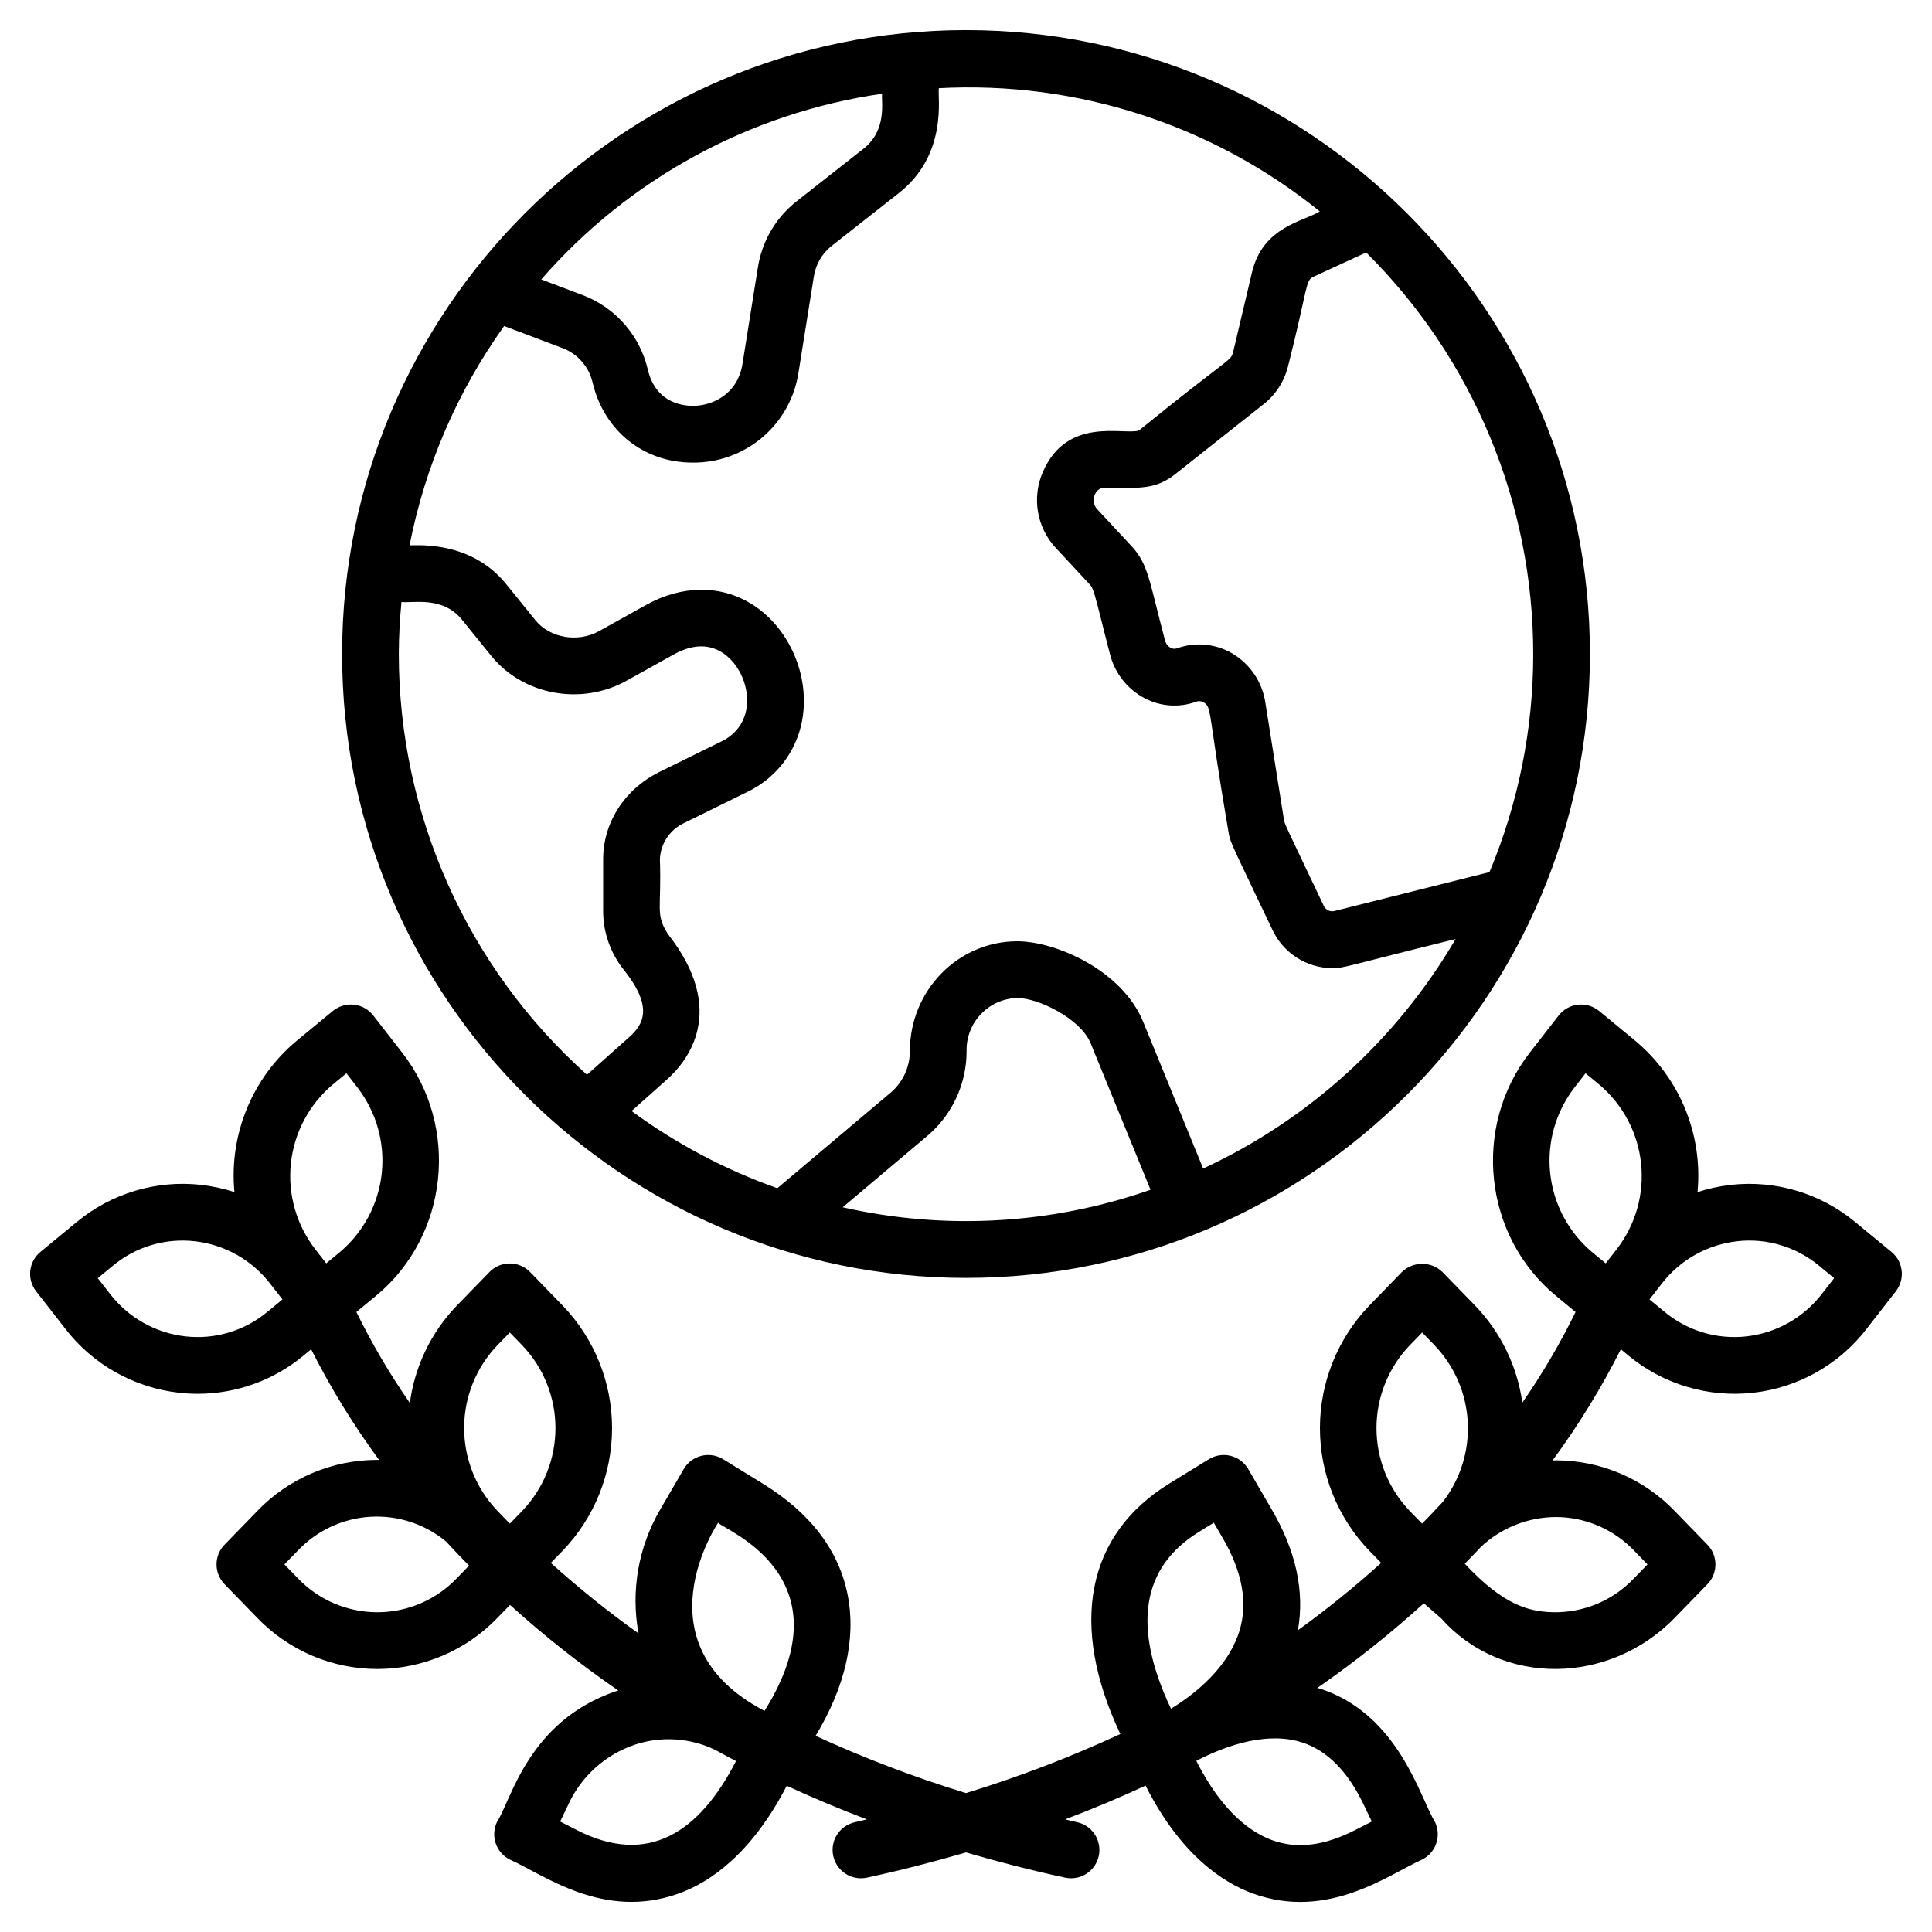
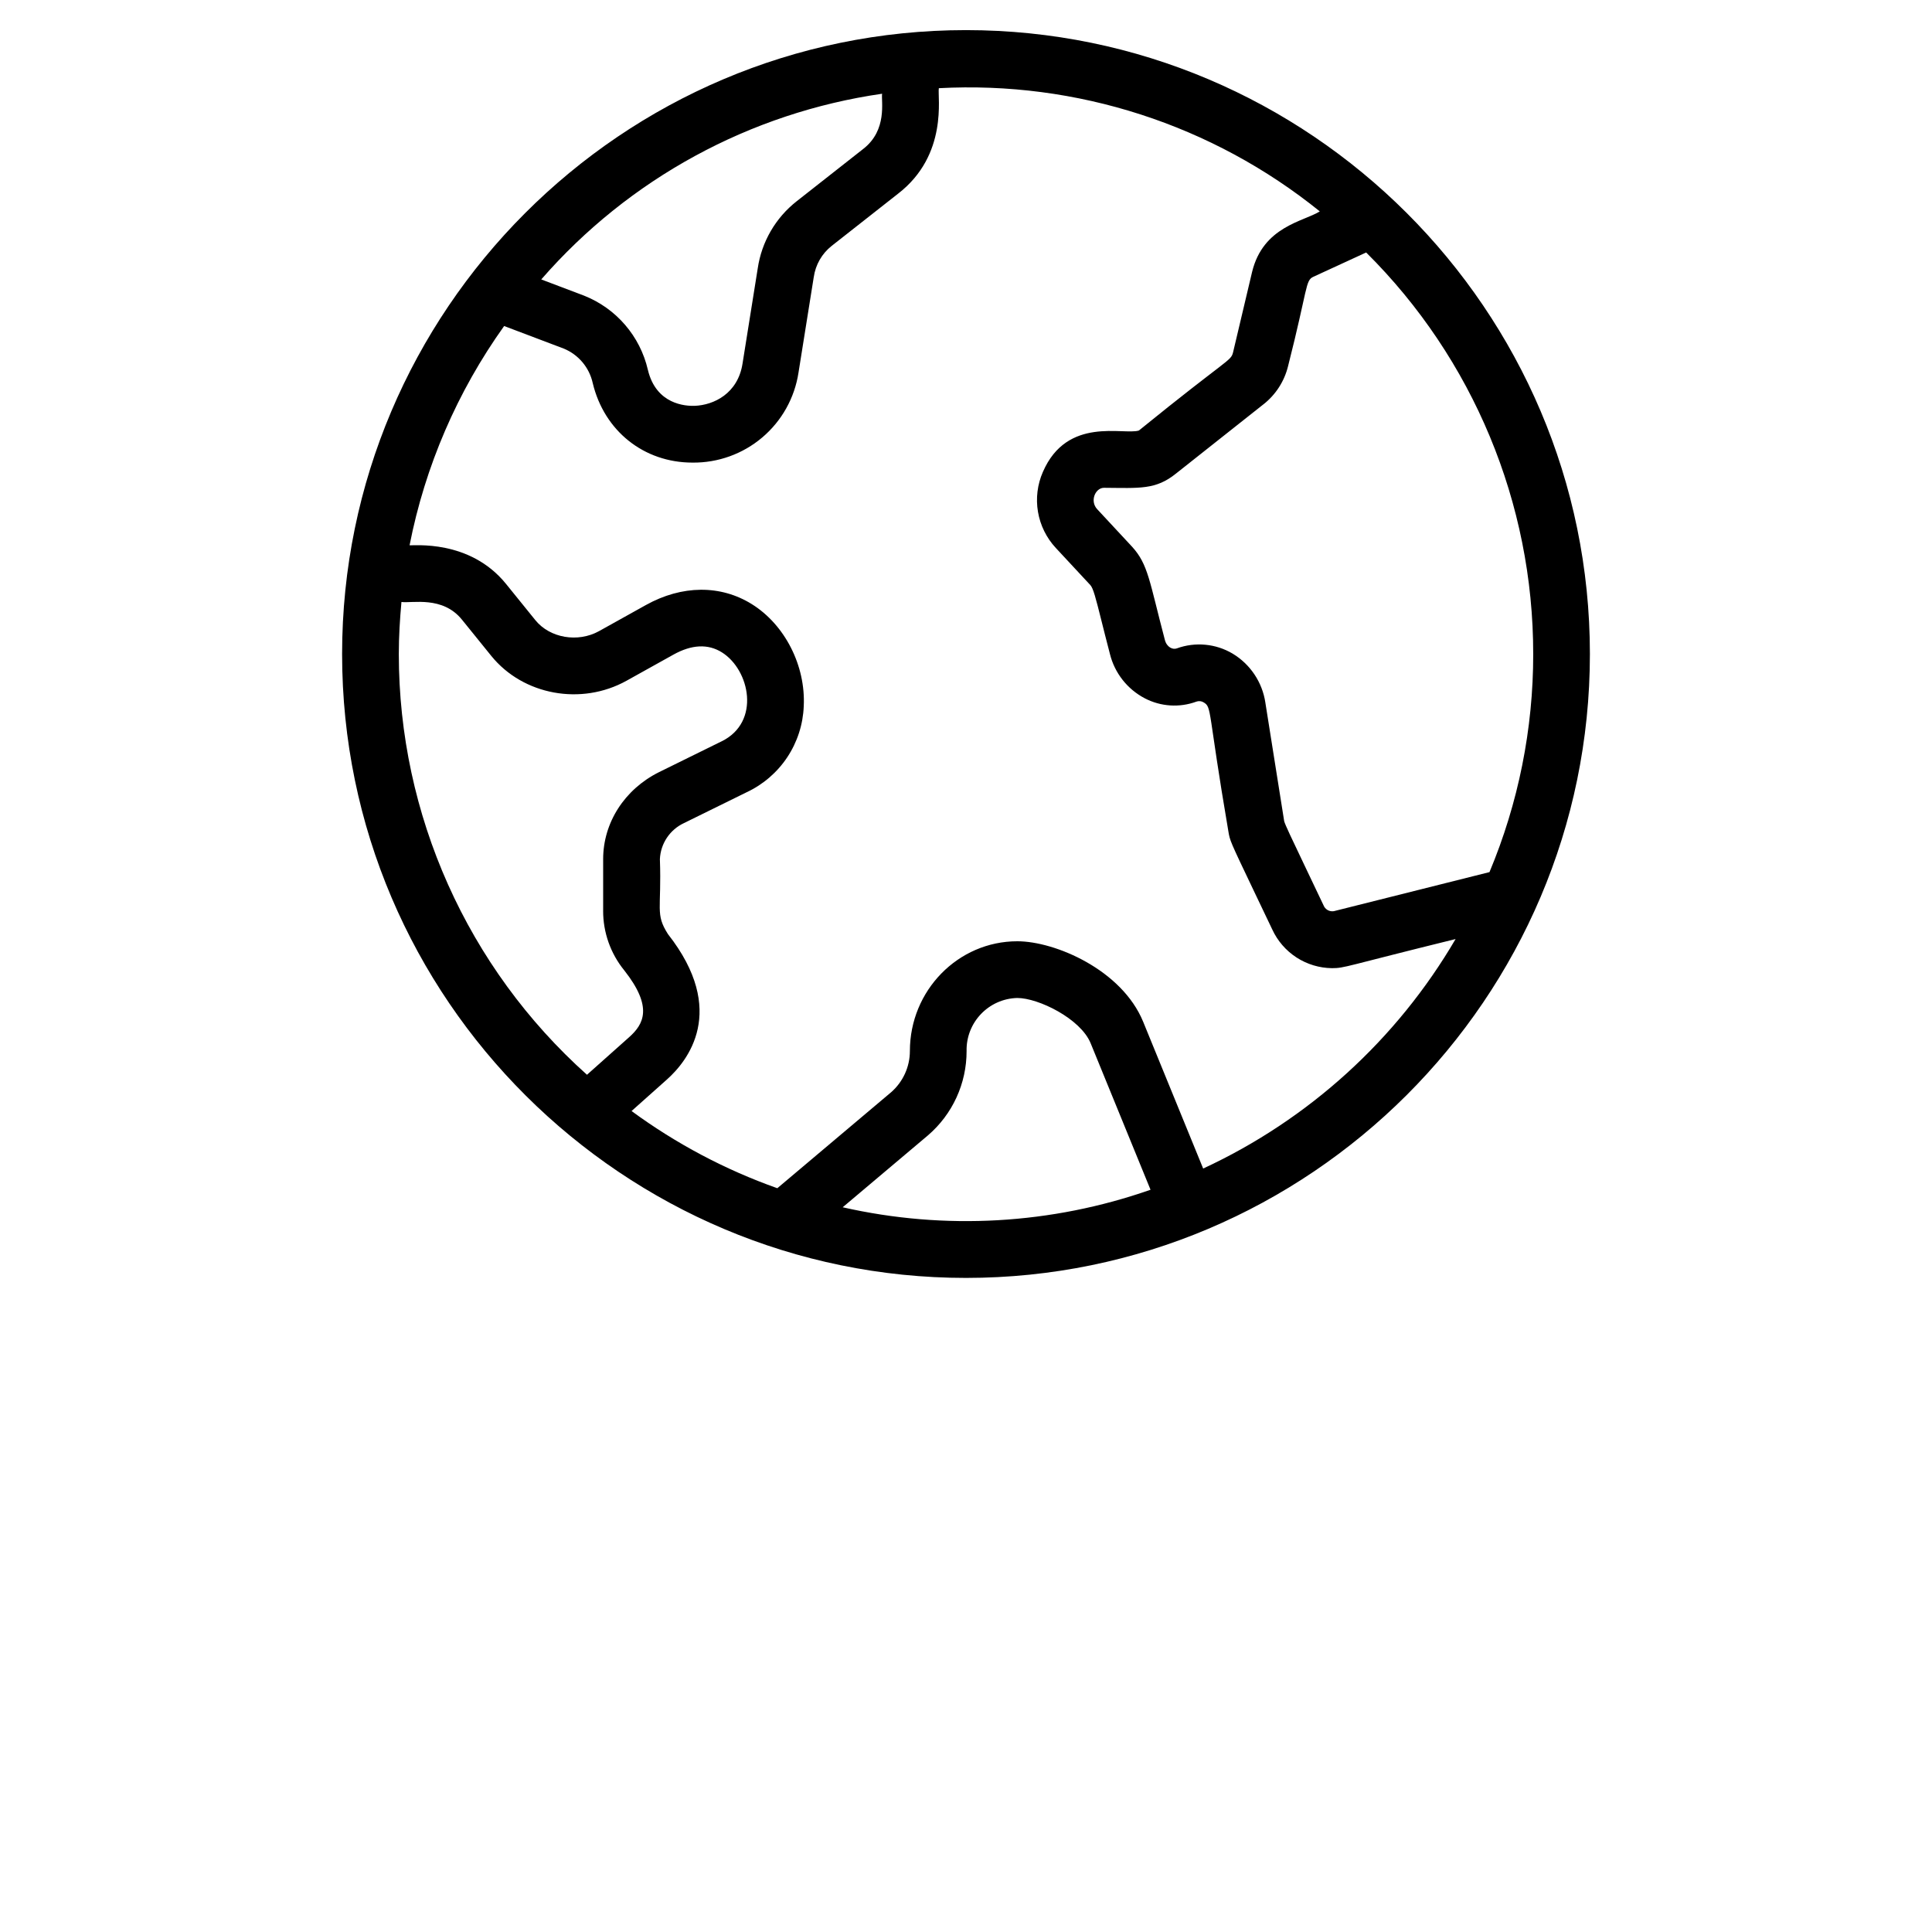
<svg xmlns="http://www.w3.org/2000/svg" fill="#000000" width="800px" height="800px" version="1.1" viewBox="144 144 512 512">
  <g>
    <path d="m234.66 317.32c0 91.66 74.723 165.34 165.34 165.34 90.859 0 165.34-73.992 165.34-165.34 0-91.293-74.422-165.34-165.34-165.34-91.25 0-165.34 74.352-165.34 165.34zm15.73-13.789c2.906 0.371 10.891-1.656 16.016 4.664l7.82 9.664c8.441 10.379 23.824 13.188 35.785 6.559l12.453-6.934c4.844-2.695 9.152-2.898 12.824-0.617 7.43 4.625 10.375 18.492-0.059 23.602h-0.012l-16.613 8.18c-9.105 4.555-14.762 13.379-14.762 23.035v13.676h-0.004c-0.012 5.746 1.961 11.324 5.586 15.781 7.691 9.746 5.18 14.273 1.312 17.719l-11.18 9.965h0.004c-31.727-28.383-49.863-68.934-49.871-111.5 0-4.652 0.285-9.242 0.699-13.789zm116.93 160.41 22.574-19.039c6.531-5.594 10.281-13.77 10.262-22.371-0.16-7.586 5.852-13.871 13.438-14.055 5.598 0 16.77 5.488 19.434 11.988l15.875 38.832c-26.219 9.184-54.492 10.793-81.582 4.644zm183-146.62c0.012 19.844-3.93 39.492-11.59 57.797l-41.246 10.352c-1.176 0.195-2.324-0.469-2.746-1.582l-5.012-10.523c-3.414-7.156-5.129-10.746-5.398-11.719l-5-31.488 0.004 0.004c-0.824-5.394-4.004-10.141-8.68-12.949-4.469-2.648-9.887-3.156-14.77-1.387-1.059 0.422-2.684-0.289-3.184-2.262-4.117-15.621-4.406-19.988-8.695-24.688l-9.227-9.926c-2.035-2.176-0.484-5.676 1.793-5.676 9.449 0.062 13.707 0.582 19.129-3.812l23.082-18.273h0.008c3.273-2.555 5.586-6.137 6.57-10.172 5.289-20.789 4.535-22.68 6.699-23.664l13.992-6.441h0.004c28.352 28.148 44.289 66.457 44.266 106.41zm-56.562-117.3c-4.301 2.703-14.996 3.949-17.941 16.043l-5.047 21.332c-0.605 2.375-1.199 1.418-24.957 20.699-4.059 1.281-19-3.859-25.43 10.961l-0.004 0.004c-1.457 3.324-1.91 7-1.305 10.578s2.246 6.902 4.715 9.562l9.164 9.855c0.766 0.84 1.41 3.324 2.922 9.359 0.609 2.438 1.348 5.375 2.273 8.914v0.004c1.254 5.035 4.602 9.293 9.195 11.707 4.246 2.231 9.238 2.555 13.738 0.891 0.629-0.223 1.324-0.148 1.891 0.203 2.238 1.332 1.02 1.777 6.551 34.121 0.41 2.531 0.41 2.531 6.637 15.586l4.996 10.465c1.395 3.035 3.621 5.609 6.422 7.43 2.801 1.816 6.062 2.801 9.398 2.84 3.445 0 3.258-0.449 32.766-7.715v0.004c-15.566 26.621-38.91 47.844-66.891 60.812l-15.906-38.91c-5.637-13.73-23.297-21.32-33.348-21.32-15.695 0-28.469 13.051-28.469 29.086-0.004 4.18-1.812 8.156-4.957 10.91l-30.172 25.445v0.004c-13.809-4.894-26.82-11.789-38.629-20.457l9.375-8.359c5.402-4.812 16.258-18.145 0.273-38.523-3.445-5.391-1.656-6.527-2.141-19.871v-0.004c0.184-4.133 2.656-7.824 6.414-9.566l16.566-8.152c4.371-2.043 8.098-5.25 10.77-9.27 2.668-4.019 4.184-8.699 4.371-13.52 0.543-10.73-4.988-21.605-13.758-27.066-8.297-5.164-18.531-5.074-28.078 0.242l-12.441 6.926c-5.598 3.09-12.984 1.816-16.82-2.887l-7.809-9.652c-9.656-11.91-24.633-10.062-25.555-10.234l0.004-0.004c4.109-20.93 12.652-40.738 25.059-58.094l15.766 5.969h0.004c3.91 1.594 6.789 5.008 7.703 9.129 3.047 12.742 13.59 21.098 26.434 21.098h-0.004c6.773 0.078 13.348-2.289 18.512-6.672 5.164-4.379 8.57-10.48 9.594-17.176l4.043-25.32h0.004c0.461-3.266 2.164-6.227 4.754-8.27l17.578-13.82c13.371-10.324 10.414-25.73 10.812-27.965 36.531-1.965 72.496 9.668 100.96 32.648zm-115.99-31.18c-0.289 1.922 1.492 9.609-5.019 14.641l-17.613 13.844c-5.598 4.391-9.297 10.762-10.328 17.801l-4.035 25.266c-1.25 7.918-7.613 10.961-12.68 11.16-2.398 0.074-10.195-0.328-12.395-9.531-2.066-8.945-8.395-16.297-16.93-19.676l-11.332-4.293v0.004c23.242-26.695 55.297-44.16 90.332-49.215z" />
-     <path d="m161.24 496.05c7.352 9.57 18.285 15.727 30.281 17.051 1.629 0.18 3.266 0.27 4.902 0.27 10.254-0.008 20.18-3.602 28.055-10.164l1.977-1.629c5.18 10.262 11.203 20.07 18.012 29.328-0.156 0-0.309-0.023-0.469-0.023h0.004c-12.008-0.008-23.5 4.883-31.816 13.543l-8.676 8.93c-2.832 2.914-2.832 7.555 0 10.473l8.676 8.926c8.324 8.652 19.809 13.543 31.816 13.543 12.008 0 23.496-4.891 31.816-13.543l3.336-3.43v-0.004c9.051 8.195 18.641 15.773 28.703 22.688-0.172 0.055-0.348 0.09-0.52 0.145-23.352 7.879-27.875 28.941-31.625 34.68-1.77 3.68-0.281 8.098 3.356 9.953 8.895 3.918 24.805 16.234 44.828 9.004 8.066-2.906 19.156-10.262 28.602-28.539 6.758 3.113 13.809 6.098 21.23 8.906-1.066 0.242-2.078 0.512-3.152 0.746-3.754 0.812-6.293 4.324-5.887 8.145s3.629 6.715 7.469 6.719c0.539 0 1.078-0.059 1.602-0.172 9.141-1.98 17.852-4.234 26.238-6.68 8.387 2.445 17.098 4.699 26.238 6.68 0.527 0.113 1.062 0.172 1.602 0.172 3.84-0.004 7.062-2.898 7.469-6.719 0.41-3.82-2.129-7.332-5.883-8.145-1.074-0.234-2.09-0.508-3.152-0.746 7.449-2.82 14.531-5.812 21.316-8.945 9.172 18.156 20.301 25.625 28.395 28.574 20.035 7.301 36.246-5.164 44.945-9 3.637-1.855 5.125-6.273 3.356-9.953-3.953-6.344-9.559-28.527-30.465-35.332-0.246-0.082-0.484-0.09-0.734-0.164 9.895-6.856 19.332-14.352 28.242-22.445l4.578 3.965c16.188 18.266 44.699 17.605 61.902-0.102l8.676-8.926c2.832-2.918 2.832-7.559 0-10.473l-8.676-8.93c-8.246-8.59-19.645-13.438-31.555-13.426-0.277 0-0.547 0.035-0.824 0.043l0.004-0.004c6.848-9.297 12.902-19.152 18.105-29.461l1.977 1.629c9.246 7.664 21.215 11.23 33.145 9.879 11.934-1.352 22.797-7.5 30.098-17.035l7.668-9.852v-0.004c2.5-3.211 1.988-7.828-1.152-10.418l-9.574-7.887c-9.184-7.641-21.082-11.211-32.957-9.895-3.019 0.336-5.992 0.98-8.879 1.922 1.449-15.273-4.723-30.277-16.5-40.105l-9.574-7.894c-1.574-1.281-3.59-1.883-5.609-1.672-2.016 0.223-3.856 1.25-5.102 2.852l-7.664 9.852c-15.359 19.734-12.238 48.656 6.953 64.473l5.176 4.269v0.004c-4.09 8.352-8.805 16.379-14.109 24.016-1.348-9.656-5.715-18.641-12.473-25.668l-8.676-8.93c-3-2.918-7.777-2.918-10.781 0l-8.672 8.93c-8.363 8.727-13.035 20.348-13.031 32.434 0 12.09 4.676 23.711 13.043 32.434l3.188 3.269c-7.031 6.344-14.398 12.301-22.074 17.852 1.828-10.191-0.469-20.895-6.856-31.875l-6.297-10.832 0.004-0.004c-1.02-1.75-2.703-3.016-4.668-3.512-1.965-0.492-4.047-0.172-5.773 0.891l-10.527 6.484c-21.992 13.543-26.559 37.52-12.938 66.355l-0.004-0.004c-13.258 6.144-26.926 11.375-40.898 15.652-13.609-4.168-26.922-9.234-39.852-15.176 7.793-12.906 10.766-25.656 8.512-37.246-2.301-11.852-9.871-21.809-22.5-29.586l-10.527-6.481c-1.727-1.062-3.809-1.383-5.773-0.891-1.965 0.496-3.648 1.762-4.668 3.512l-6.297 10.828v0.004c-5.738 9.875-7.754 21.48-5.68 32.715-8.094-5.785-15.855-12.02-23.246-18.68l3.188-3.281 0.004-0.004c8.367-8.723 13.039-20.344 13.039-32.43 0-12.086-4.672-23.707-13.039-32.43l-8.672-8.93c-1.414-1.457-3.359-2.281-5.391-2.281s-3.977 0.824-5.391 2.281l-8.676 8.93c-6.773 7.043-11.121 16.066-12.414 25.754-5.328-7.664-10.066-15.719-14.168-24.102l5.176-4.269c19.191-15.816 22.312-44.738 6.953-64.473l-7.664-9.852v-0.004c-1.246-1.602-3.09-2.629-5.106-2.852-2.016-0.211-4.035 0.391-5.606 1.672l-9.57 7.894c-11.781 9.828-17.953 24.832-16.504 40.105-2.887-0.941-5.863-1.586-8.879-1.922-11.875-1.316-23.773 2.258-32.961 9.895l-9.574 7.887h0.004c-3.144 2.59-3.652 7.207-1.156 10.418zm300.47 53.93 3.961-2.445 2.422 4.172c5.141 8.844 6.625 17.059 4.398 24.414-2.316 7.652-8.68 14.867-18.168 20.711-10.305-21.73-7.832-37.477 7.387-46.852zm27.445 55.812c6.535 2.133 11.965 7.594 16.133 16.246l2.258 4.691-4.445 2.273c-8.219 4.188-15.406 5.059-21.977 2.66-5.492-2.004-13.168-7.312-20.094-21.012 8.402-4.367 19.102-7.805 28.129-4.859zm67.094-59.766c7.84 0.004 15.344 3.207 20.77 8.871l3.586 3.691-3.586 3.688c-5.609 5.938-13.484 9.199-21.648 8.973-6.379-0.188-13.008-1.953-23.195-12.844 1.484-1.516 2.934-3.023 4.332-4.523 5.367-5 12.414-7.801 19.746-7.852zm48.137-73.09h-0.004c7.84-0.879 15.699 1.488 21.754 6.547l3.93 3.246-3.18 4.082c-4.867 6.359-12.117 10.457-20.078 11.348-7.836 0.871-15.691-1.496-21.742-6.555l-3.934-3.242 3.18-4.082c4.867-6.356 12.117-10.453 20.074-11.34zm-43.121-40.754 2.922-3.754 3.606 2.977-0.004-0.004c6.258 5.269 10.238 12.754 11.109 20.887 0.867 8.137-1.441 16.289-6.445 22.762l-2.922 3.754-3.609-2.977c-6.258-5.269-10.238-12.75-11.105-20.887-0.867-8.133 1.445-16.285 6.449-22.758zm-43.656 68.328 3.281-3.379 3.285 3.379h-0.008c5.281 5.512 8.406 12.738 8.805 20.359 0.398 7.625-1.953 15.137-6.633 21.168-1.75 1.898-3.574 3.809-5.469 5.738l-3.266-3.352v-0.004c-5.664-5.906-8.824-13.773-8.82-21.953 0-8.184 3.16-16.047 8.824-21.953zm-273.61 70.754h-0.008c-7.941-0.008-15.539-3.254-21.035-8.988l-3.586-3.688 3.586-3.691c5.023-5.297 11.867-8.488 19.152-8.934 7.285-0.441 14.465 1.895 20.094 6.539 1.945 2.121 3.977 4.254 6.098 6.406l-3.273 3.375c-5.492 5.734-13.09 8.977-21.031 8.98zm52.887 57.738-4.445-2.273 2.258-4.691-0.008-0.004c3.449-7.359 9.742-13.008 17.438-15.637 7.066-2.375 14.781-1.879 21.488 1.383 1.797 0.98 3.586 1.961 5.434 2.922-9.707 18.883-23.254 27.945-42.168 18.301zm37.426-81.465c1.465 1.887 34.758 14.07 12.289 49.859-34.055-17.809-12.312-49.758-12.293-49.855zm-58.496-47.027 3.285-3.379 3.285 3.383h-0.008c5.664 5.906 8.824 13.77 8.824 21.953s-3.16 16.047-8.824 21.953l-3.262 3.359c-1.188-1.207-2.371-2.41-3.5-3.606-5.566-5.918-8.648-13.746-8.613-21.871 0.035-8.121 3.188-15.922 8.809-21.789zm-43.625-69.105 3.606-2.977 2.922 3.754c5.004 6.473 7.316 14.625 6.449 22.762-0.871 8.133-4.848 15.613-11.105 20.883l-3.609 2.977-2.922-3.754c-5.004-6.473-7.312-14.625-6.441-22.758 0.867-8.133 4.844-15.617 11.102-20.887zm-58.34 48.082c6.051-5.062 13.906-7.426 21.746-6.547 7.957 0.891 15.207 4.984 20.074 11.344l3.18 4.082-3.934 3.246h-0.004c-6.051 5.062-13.906 7.426-21.746 6.547-7.957-0.891-15.207-4.988-20.074-11.344l-3.18-4.082z" />
  </g>
</svg>